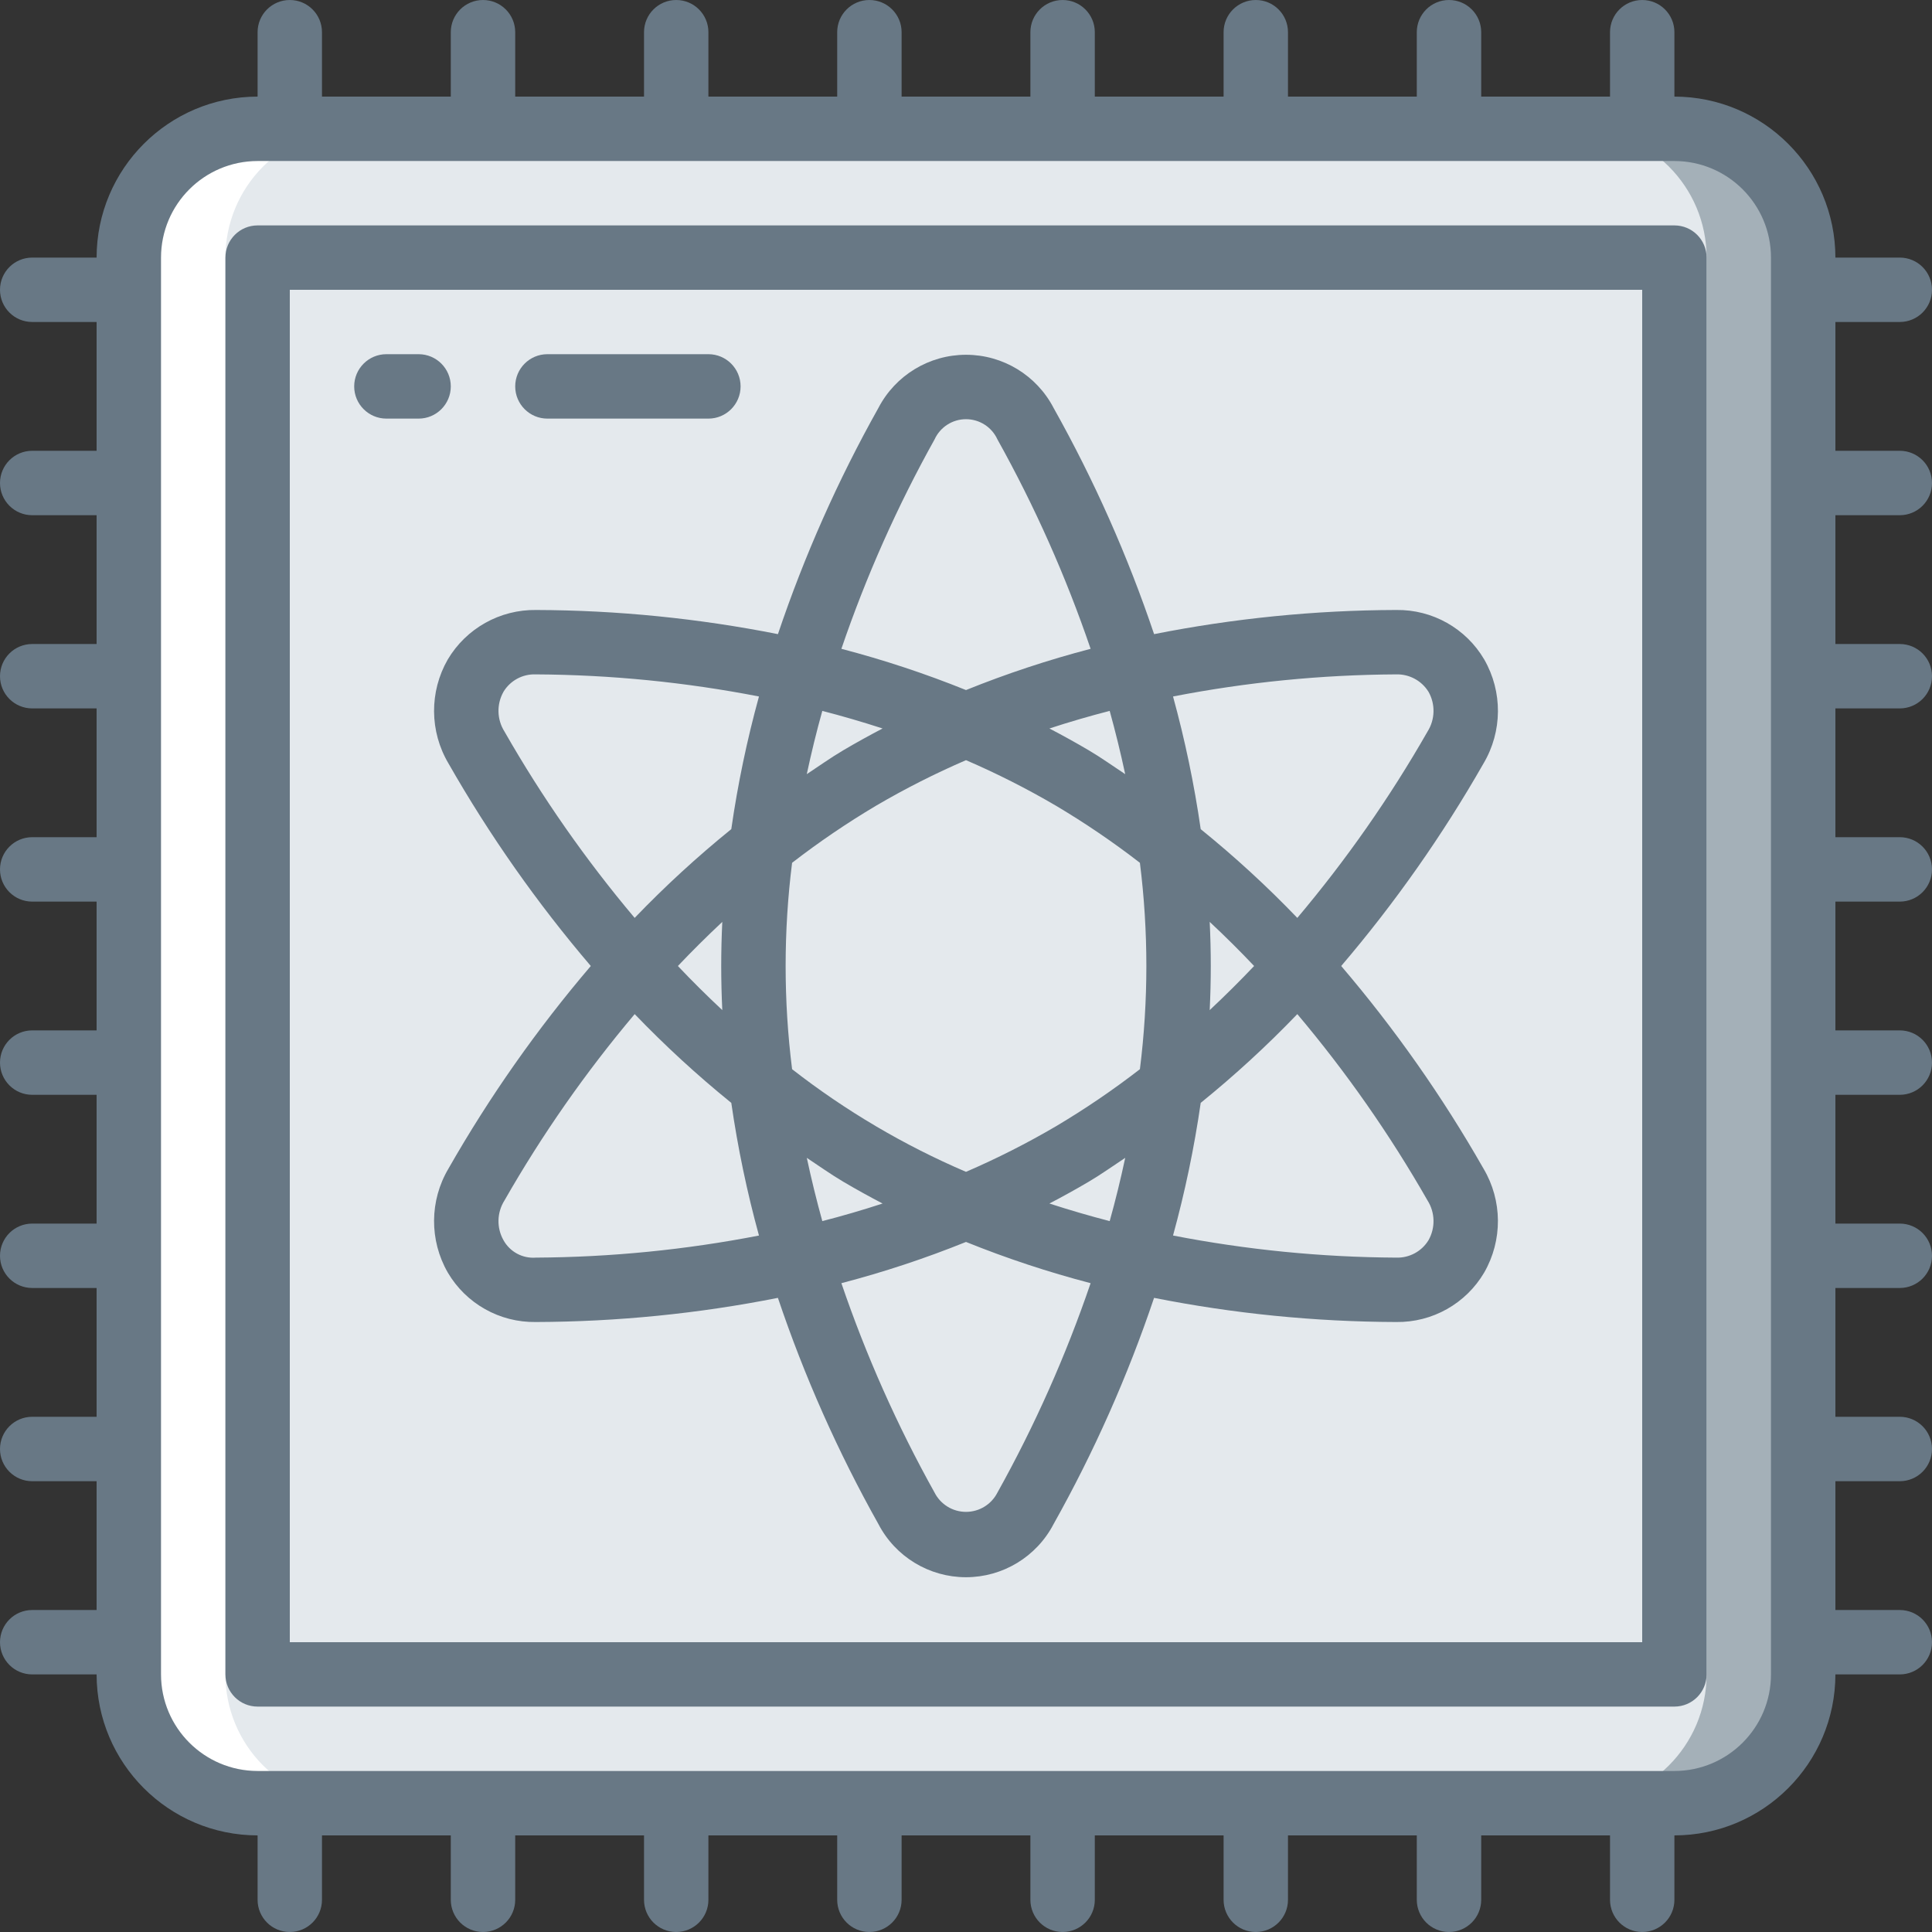
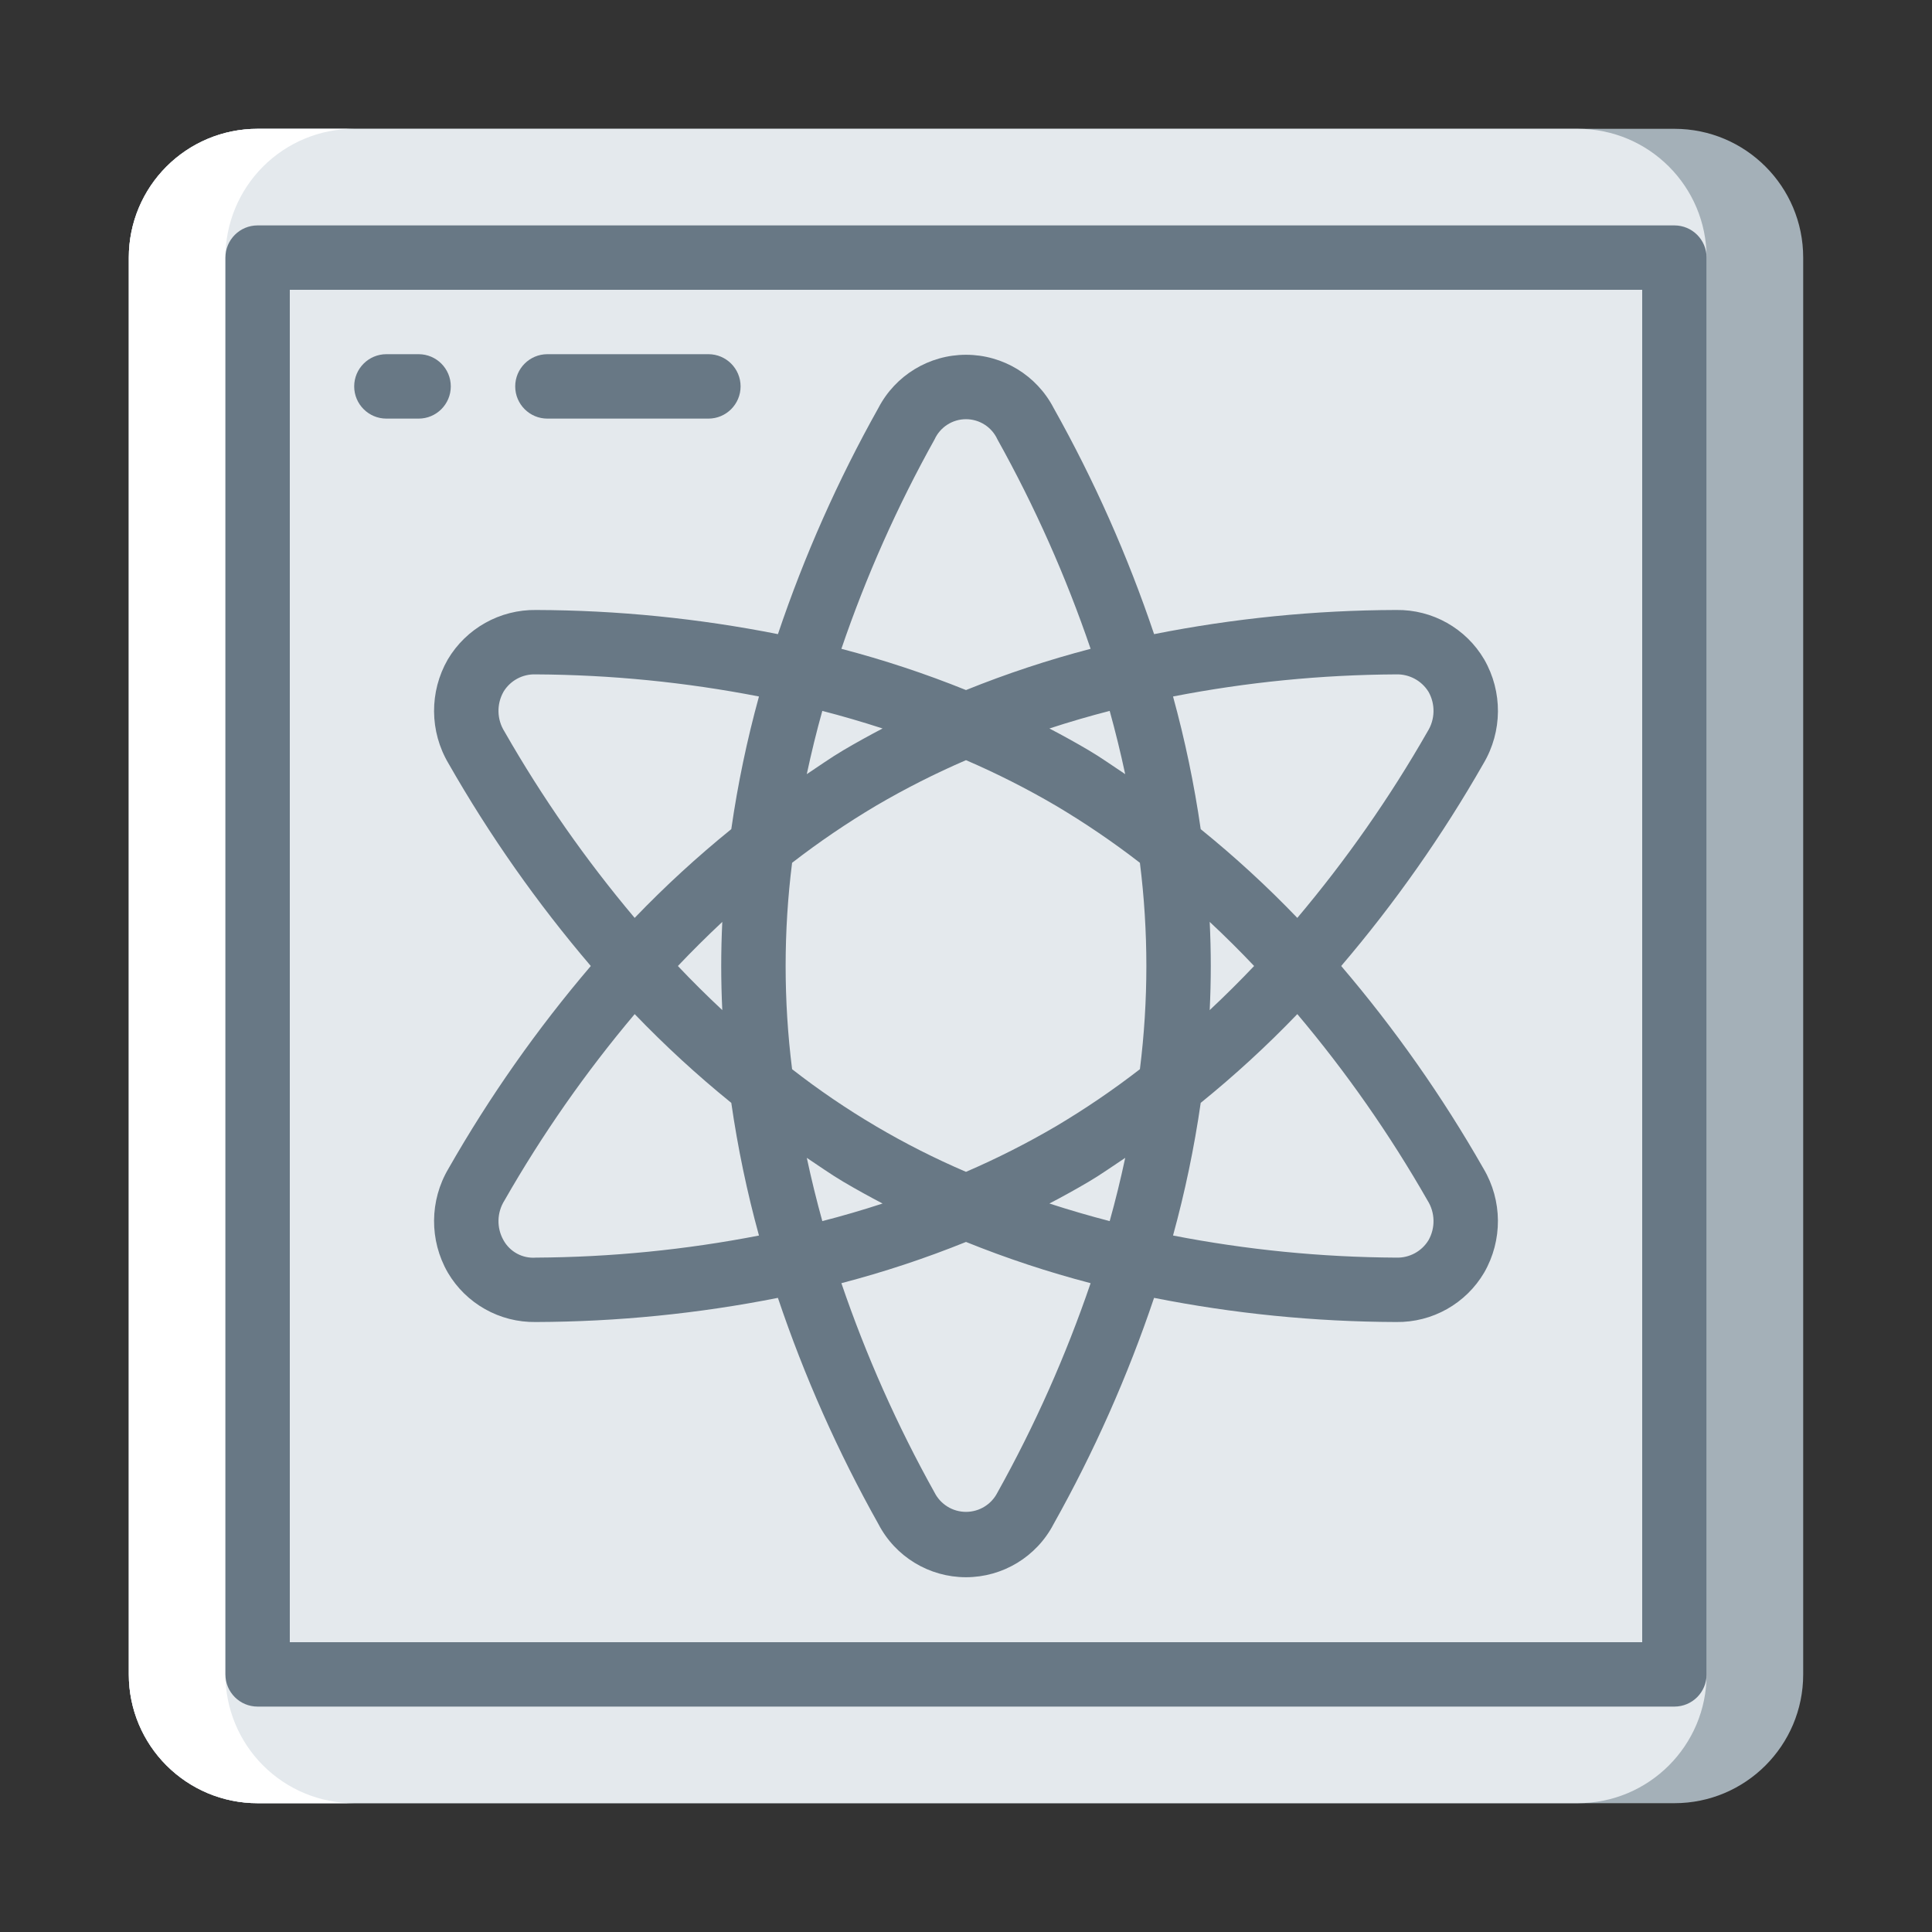
<svg xmlns="http://www.w3.org/2000/svg" width="70" height="70" viewBox="0 0 70 70" fill="none">
  <rect x="0" y="0" width="70" height="70" fill="#333333" stroke="none" />
  <g clip-path="url(#clip0_44_79286)">
    <path d="M9.333 4.667H60.667C63.244 4.667 65.333 6.756 65.333 9.333V60.667C65.333 63.244 63.244 65.333 60.667 65.333H9.333C6.756 65.333 4.667 63.244 4.667 60.667V9.333C4.667 6.756 6.756 4.667 9.333 4.667Z" fill="#A4B0B8" />
    <path d="M9.333 4.667H57.167C59.744 4.667 61.833 6.756 61.833 9.333V60.667C61.833 63.244 59.744 65.333 57.167 65.333H9.333C6.756 65.333 4.667 63.244 4.667 60.667V9.333C4.667 6.756 6.756 4.667 9.333 4.667Z" fill="#E4E9ED" />
    <path d="M4.667 9.333V60.667C4.666 61.904 5.158 63.092 6.033 63.967C6.909 64.842 8.096 65.334 9.333 65.333H12.833C11.595 65.334 10.408 64.842 9.533 63.967C8.658 63.092 8.166 61.904 8.167 60.667V9.333C8.166 8.096 8.658 6.909 9.533 6.033C10.408 5.158 11.595 4.666 12.833 4.667H9.333C8.096 4.666 6.909 5.158 6.033 6.033C5.158 6.909 4.666 8.096 4.667 9.333Z" fill="white" />
-     <path d="M60.667 8.167H9.333C8.689 8.167 8.167 8.689 8.167 9.333V60.667C8.167 61.311 8.689 61.833 9.333 61.833H60.667C61.311 61.833 61.833 61.311 61.833 60.667V9.333C61.833 8.689 61.311 8.167 60.667 8.167ZM59.5 59.5H10.5V10.5H59.5V59.5Z" fill="#687885" />
-     <path d="M68.833 11.666C69.478 11.666 70 11.144 70 10.5C70 9.855 69.478 9.333 68.833 9.333H66.5C66.496 6.113 63.887 3.504 60.667 3.5V1.167C60.667 0.522 60.145 0 59.5 0C58.856 0 58.334 0.522 58.334 1.167V3.5H53.667V1.167C53.667 0.522 53.144 0 52.5 0C51.856 0 51.333 0.522 51.333 1.167V3.5H46.666V1.167C46.666 0.522 46.144 0 45.5 0C44.855 0 44.333 0.522 44.333 1.167V3.5H39.667V1.167C39.667 0.522 39.144 0 38.5 0C37.856 0 37.333 0.522 37.333 1.167V3.5H32.667V1.167C32.667 0.522 32.144 0 31.5 0C30.856 0 30.333 0.522 30.333 1.167V3.5H25.667V1.167C25.667 0.522 25.145 0 24.5 0C23.856 0 23.334 0.522 23.334 1.167V3.5H18.667V1.167C18.667 0.522 18.144 0 17.5 0C16.856 0 16.333 0.522 16.333 1.167V3.5H11.666V1.167C11.666 0.522 11.144 0 10.5 0C9.855 0 9.333 0.522 9.333 1.167V3.5C6.113 3.504 3.504 6.113 3.5 9.333H1.167C0.522 9.333 0 9.855 0 10.5C0 11.144 0.522 11.666 1.167 11.666H3.5V16.333H1.167C0.522 16.333 0 16.856 0 17.5C0 18.144 0.522 18.667 1.167 18.667H3.5V23.334H1.167C0.522 23.334 0 23.856 0 24.5C0 25.145 0.522 25.667 1.167 25.667H3.5V30.333H1.167C0.522 30.333 0 30.856 0 31.5C0 32.144 0.522 32.667 1.167 32.667H3.5V37.333H1.167C0.522 37.333 0 37.856 0 38.5C0 39.144 0.522 39.667 1.167 39.667H3.5V44.333H1.167C0.522 44.333 0 44.855 0 45.5C0 46.144 0.522 46.666 1.167 46.666H3.5V51.333H1.167C0.522 51.333 0 51.856 0 52.5C0 53.144 0.522 53.667 1.167 53.667H3.5V58.334H1.167C0.522 58.334 0 58.856 0 59.5C0 60.145 0.522 60.667 1.167 60.667H3.5C3.504 63.887 6.113 66.496 9.333 66.5V68.833C9.333 69.478 9.855 70 10.5 70C11.144 70 11.666 69.478 11.666 68.833V66.5H16.333V68.833C16.333 69.478 16.856 70 17.5 70C18.144 70 18.667 69.478 18.667 68.833V66.5H23.334V68.833C23.334 69.478 23.856 70 24.5 70C25.145 70 25.667 69.478 25.667 68.833V66.5H30.333V68.833C30.333 69.478 30.856 70 31.5 70C32.144 70 32.667 69.478 32.667 68.833V66.5H37.333V68.833C37.333 69.478 37.856 70 38.5 70C39.144 70 39.667 69.478 39.667 68.833V66.5H44.333V68.833C44.333 69.478 44.855 70 45.5 70C46.144 70 46.666 69.478 46.666 68.833V66.5H51.333V68.833C51.333 69.478 51.856 70 52.5 70C53.144 70 53.667 69.478 53.667 68.833V66.5H58.334V68.833C58.334 69.478 58.856 70 59.5 70C60.145 70 60.667 69.478 60.667 68.833V66.5C63.887 66.496 66.496 63.887 66.5 60.667H68.833C69.478 60.667 70 60.145 70 59.5C70 58.856 69.478 58.334 68.833 58.334H66.5V53.667H68.833C69.478 53.667 70 53.144 70 52.5C70 51.856 69.478 51.333 68.833 51.333H66.5V46.666H68.833C69.478 46.666 70 46.144 70 45.5C70 44.855 69.478 44.333 68.833 44.333H66.5V39.667H68.833C69.478 39.667 70 39.144 70 38.5C70 37.856 69.478 37.333 68.833 37.333H66.5V32.667H68.833C69.478 32.667 70 32.144 70 31.5C70 30.856 69.478 30.333 68.833 30.333H66.5V25.667H68.833C69.478 25.667 70 25.145 70 24.5C70 23.856 69.478 23.334 68.833 23.334H66.5V18.667H68.833C69.478 18.667 70 18.144 70 17.5C70 16.856 69.478 16.333 68.833 16.333H66.5V11.666H68.833ZM64.166 60.667C64.164 62.599 62.599 64.164 60.667 64.166H9.333C7.401 64.164 5.836 62.599 5.834 60.667V9.333C5.836 7.401 7.401 5.836 9.333 5.834H60.667C62.599 5.836 64.164 7.401 64.166 9.333V60.667Z" fill="#687885" />
+     <path d="M60.667 8.167H9.333C8.689 8.167 8.167 8.689 8.167 9.333V60.667C8.167 61.311 8.689 61.833 9.333 61.833H60.667C61.311 61.833 61.833 61.311 61.833 60.667V9.333C61.833 8.689 61.311 8.167 60.667 8.167M59.5 59.5H10.5V10.5H59.5V59.5Z" fill="#687885" />
    <path d="M16.25 27.662C17.735 30.264 19.46 32.721 21.406 35C19.461 37.279 17.735 39.736 16.25 42.339C15.562 43.498 15.552 44.938 16.224 46.107C16.886 47.234 18.102 47.918 19.409 47.899H19.425C22.366 47.889 25.3 47.596 28.185 47.024C29.141 49.863 30.36 52.606 31.826 55.219C32.441 56.403 33.665 57.146 34.999 57.146C36.334 57.146 37.558 56.403 38.174 55.219C39.639 52.606 40.858 49.863 41.814 47.024C44.699 47.596 47.633 47.889 50.574 47.899H50.59C51.897 47.917 53.113 47.233 53.775 46.107C54.447 44.938 54.438 43.497 53.749 42.339C52.265 39.736 50.539 37.279 48.594 35C50.539 32.721 52.265 30.264 53.75 27.662C54.438 26.502 54.448 25.062 53.776 23.893C53.114 22.766 51.898 22.082 50.591 22.101H50.575C47.634 22.11 44.7 22.404 41.815 22.976C40.859 20.137 39.64 17.394 38.174 14.781C37.559 13.597 36.335 12.854 35.001 12.854C33.666 12.854 32.442 13.597 31.826 14.781C30.361 17.394 29.142 20.137 28.186 22.976C25.301 22.404 22.367 22.11 19.426 22.101C18.115 22.082 16.893 22.766 16.224 23.893C15.552 25.062 15.562 26.503 16.25 27.662ZM19.416 45.566C18.933 45.604 18.473 45.356 18.24 44.931C17.988 44.482 18.003 43.931 18.278 43.495C19.643 41.106 21.222 38.846 22.996 36.743C24.095 37.887 25.264 38.961 26.496 39.959C26.73 41.581 27.065 43.186 27.499 44.766C24.836 45.283 22.13 45.551 19.416 45.566V45.566ZM31.742 29.192C32.793 28.576 33.881 28.025 35 27.542C36.119 28.025 37.207 28.576 38.258 29.192C39.314 29.819 40.33 30.51 41.301 31.261C41.613 33.744 41.613 36.256 41.301 38.739C40.33 39.49 39.314 40.181 38.258 40.808C37.207 41.424 36.119 41.975 35 42.458C32.749 41.494 30.631 40.244 28.699 38.739C28.387 36.256 28.387 33.744 28.699 31.261C29.67 30.51 30.686 29.819 31.742 29.192ZM29.231 28.049C29.399 27.264 29.586 26.499 29.794 25.757C30.513 25.943 31.242 26.155 31.978 26.394C31.502 26.643 31.028 26.904 30.557 27.182C30.095 27.454 29.672 27.759 29.231 28.049ZM38.022 26.394C38.758 26.154 39.486 25.942 40.206 25.757C40.412 26.5 40.6 27.264 40.768 28.049C40.328 27.759 39.905 27.454 39.443 27.182C38.972 26.904 38.498 26.643 38.022 26.394ZM43.83 33.402C44.393 33.928 44.93 34.461 45.439 35C44.929 35.538 44.392 36.071 43.83 36.598C43.855 36.07 43.869 35.537 43.869 35C43.869 34.463 43.855 33.93 43.83 33.402ZM40.769 41.951C40.601 42.736 40.414 43.501 40.206 44.243C39.487 44.057 38.758 43.844 38.022 43.606C38.498 43.357 38.972 43.096 39.443 42.818C39.905 42.546 40.328 42.241 40.769 41.951ZM31.978 43.606C31.242 43.846 30.514 44.058 29.794 44.243C29.588 43.5 29.4 42.736 29.232 41.951C29.672 42.241 30.095 42.546 30.557 42.818C31.028 43.096 31.502 43.357 31.978 43.606ZM26.17 36.598C25.607 36.072 25.071 35.539 24.561 35C25.071 34.462 25.608 33.929 26.17 33.402C26.145 33.93 26.131 34.463 26.131 35C26.131 35.537 26.145 36.07 26.17 36.598ZM36.139 54.079C35.921 54.508 35.481 54.778 35 54.778C34.519 54.778 34.079 54.508 33.861 54.079C32.51 51.656 31.38 49.117 30.485 46.492C32.02 46.091 33.529 45.592 35 44.998C36.471 45.592 37.98 46.091 39.515 46.492C38.62 49.117 37.49 51.656 36.139 54.079ZM51.722 43.495C51.997 43.93 52.012 44.481 51.76 44.931C51.513 45.34 51.062 45.583 50.584 45.566C47.87 45.551 45.164 45.283 42.501 44.765C42.935 43.186 43.27 41.581 43.504 39.959C44.736 38.961 45.906 37.887 47.004 36.743C48.778 38.846 50.357 41.106 51.722 43.495ZM50.584 24.434C51.061 24.42 51.51 24.662 51.76 25.069C52.012 25.519 51.997 26.07 51.722 26.506C50.357 28.894 48.778 31.154 47.004 33.257C45.906 32.113 44.736 31.039 43.504 30.042C43.27 28.42 42.935 26.814 42.501 25.235C45.164 24.717 47.87 24.449 50.584 24.434ZM33.861 15.921C34.064 15.475 34.509 15.188 35 15.188C35.491 15.188 35.936 15.475 36.139 15.921C37.49 18.344 38.62 20.883 39.515 23.508C37.98 23.909 36.471 24.408 35 25.002C33.529 24.408 32.02 23.909 30.485 23.508C31.38 20.883 32.51 18.344 33.861 15.921ZM18.239 25.069C18.484 24.66 18.932 24.417 19.409 24.434H19.416C22.129 24.449 24.835 24.717 27.499 25.235C27.064 26.814 26.729 28.419 26.496 30.041C25.263 31.039 24.094 32.113 22.995 33.257C21.222 31.154 19.643 28.894 18.278 26.505C18.003 26.07 17.988 25.518 18.24 25.069H18.239Z" fill="#687885" />
    <path d="M14 15.167H15.167C15.811 15.167 16.333 14.644 16.333 14C16.333 13.356 15.811 12.833 15.167 12.833H14C13.356 12.833 12.833 13.356 12.833 14C12.833 14.644 13.356 15.167 14 15.167Z" fill="#687885" />
    <path d="M19.833 15.167H25.667C26.311 15.167 26.833 14.644 26.833 14C26.833 13.356 26.311 12.833 25.667 12.833H19.833C19.189 12.833 18.667 13.356 18.667 14C18.667 14.644 19.189 15.167 19.833 15.167Z" fill="#687885" />
  </g>
  <defs>
    <clipPath id="clip0_44_79286">
      <rect width="70" height="70" fill="white" />
    </clipPath>
  </defs>
</svg>